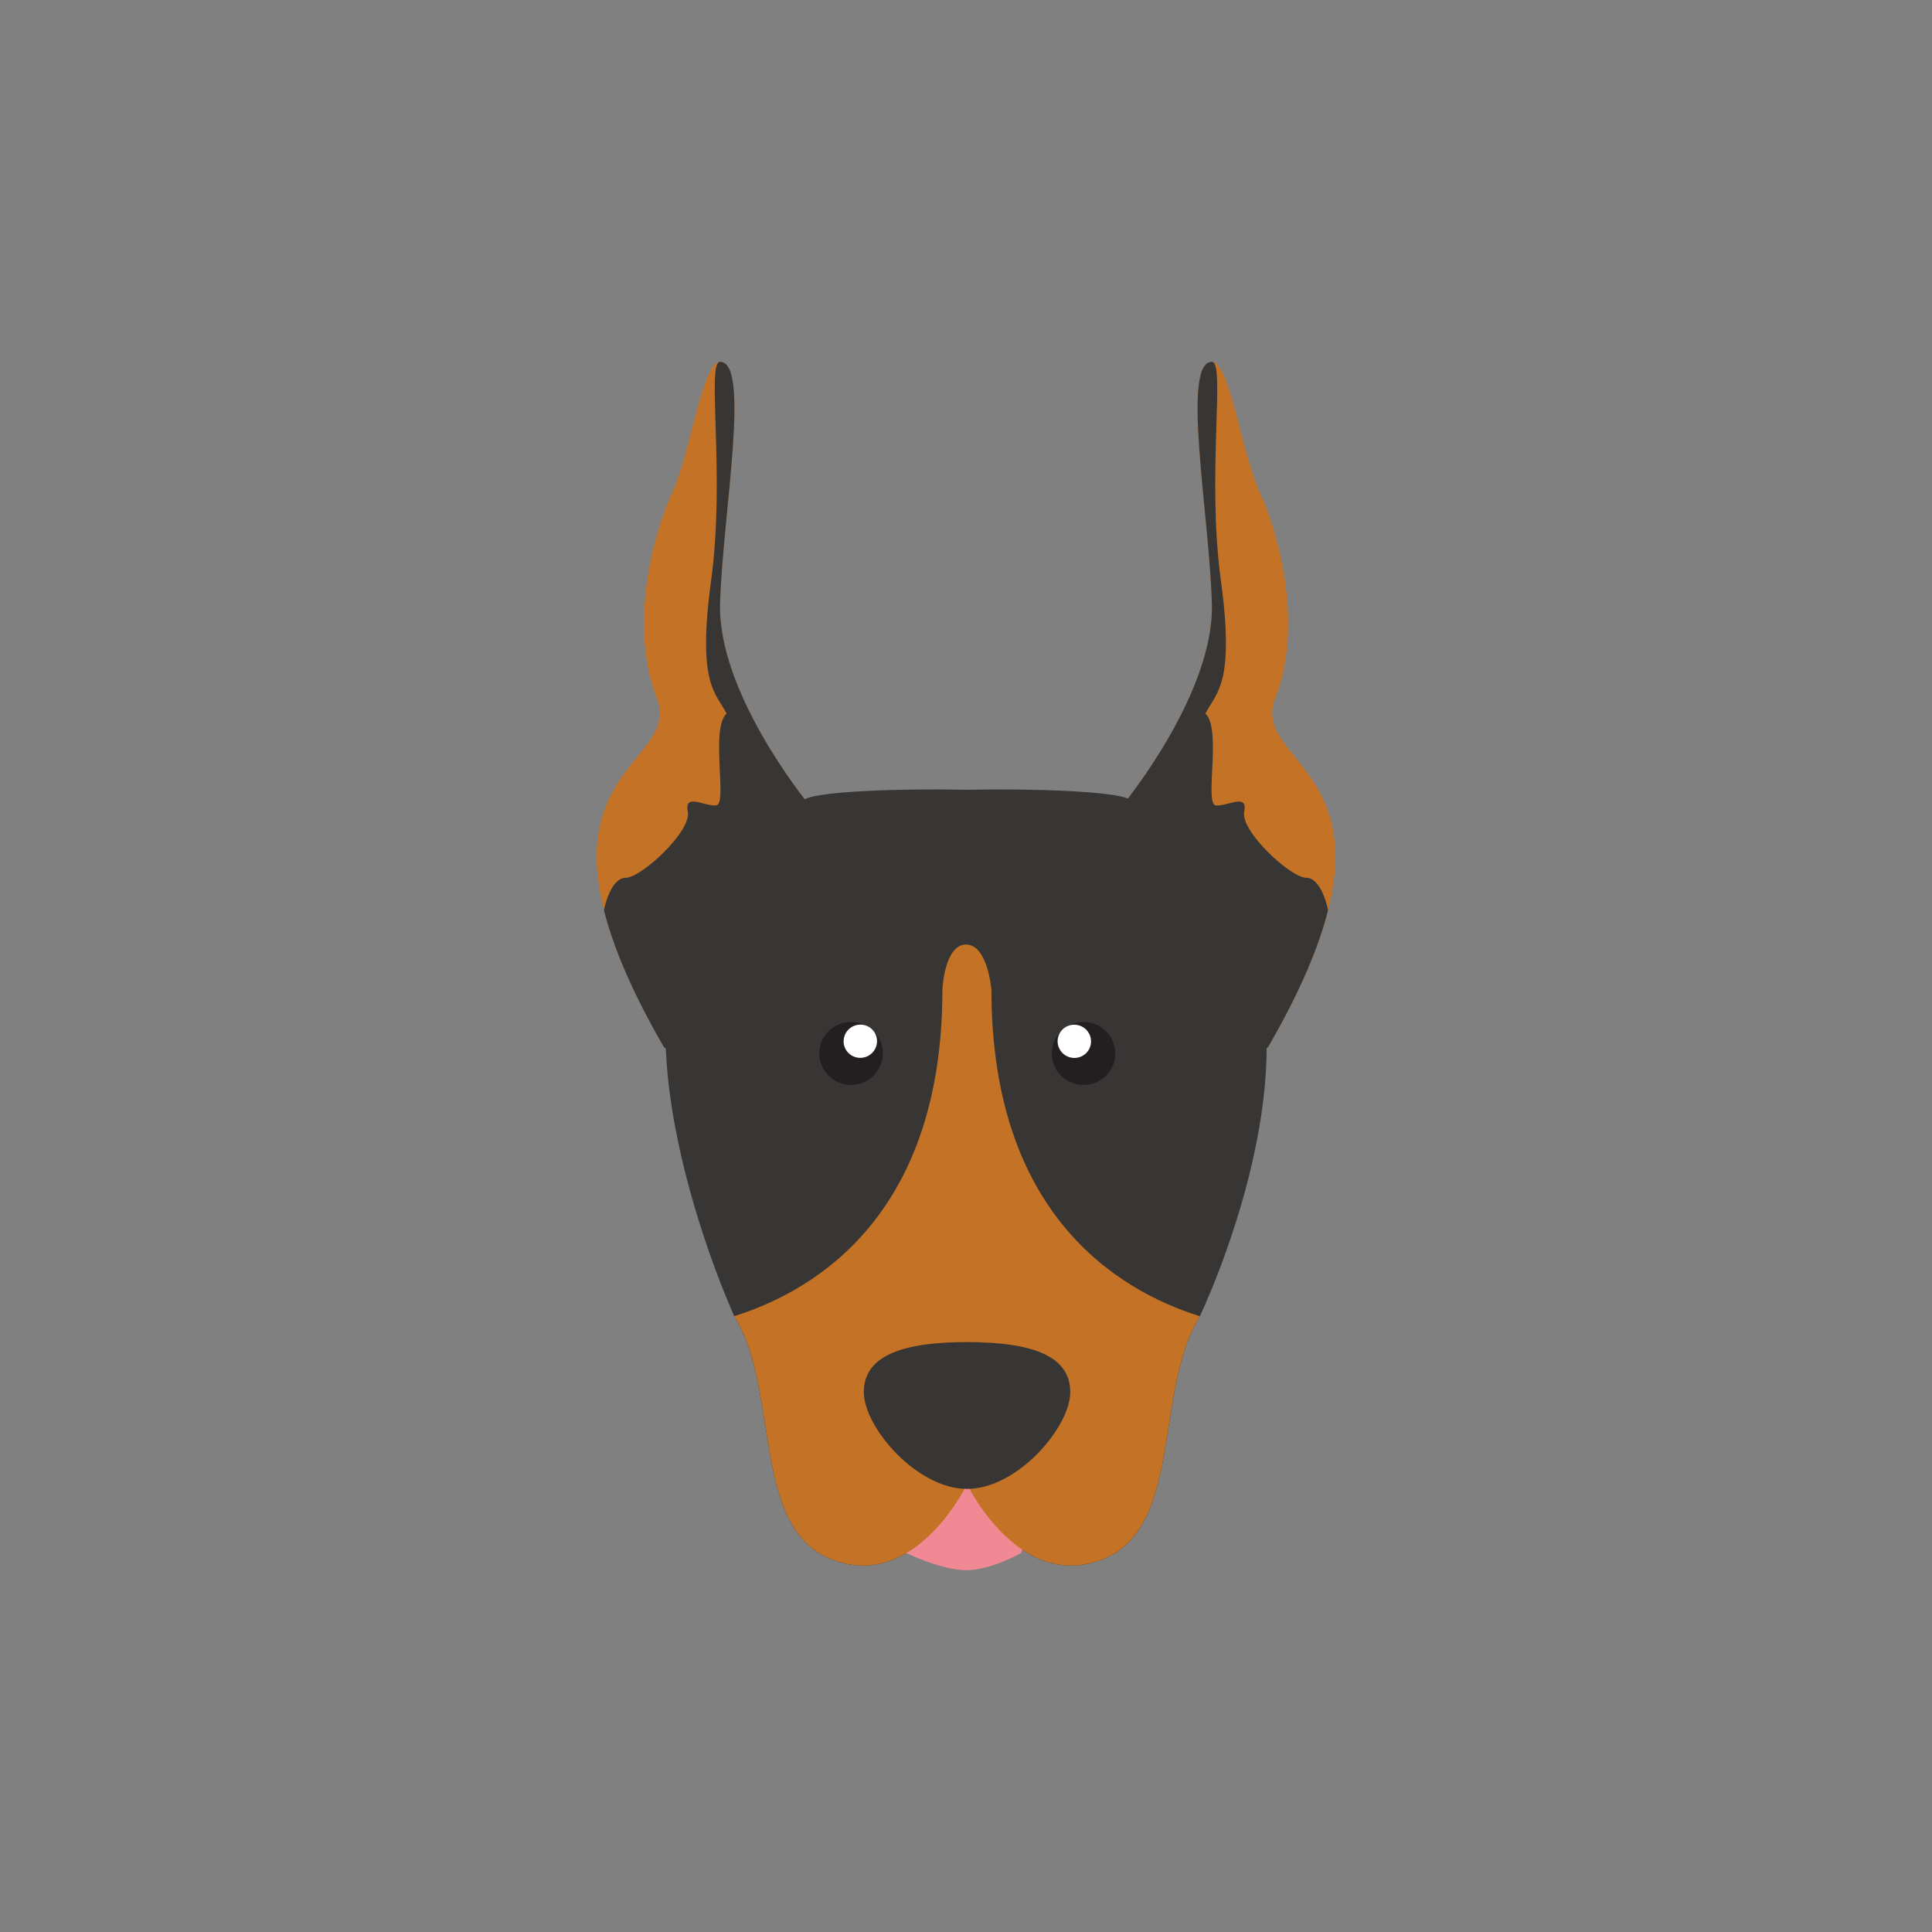
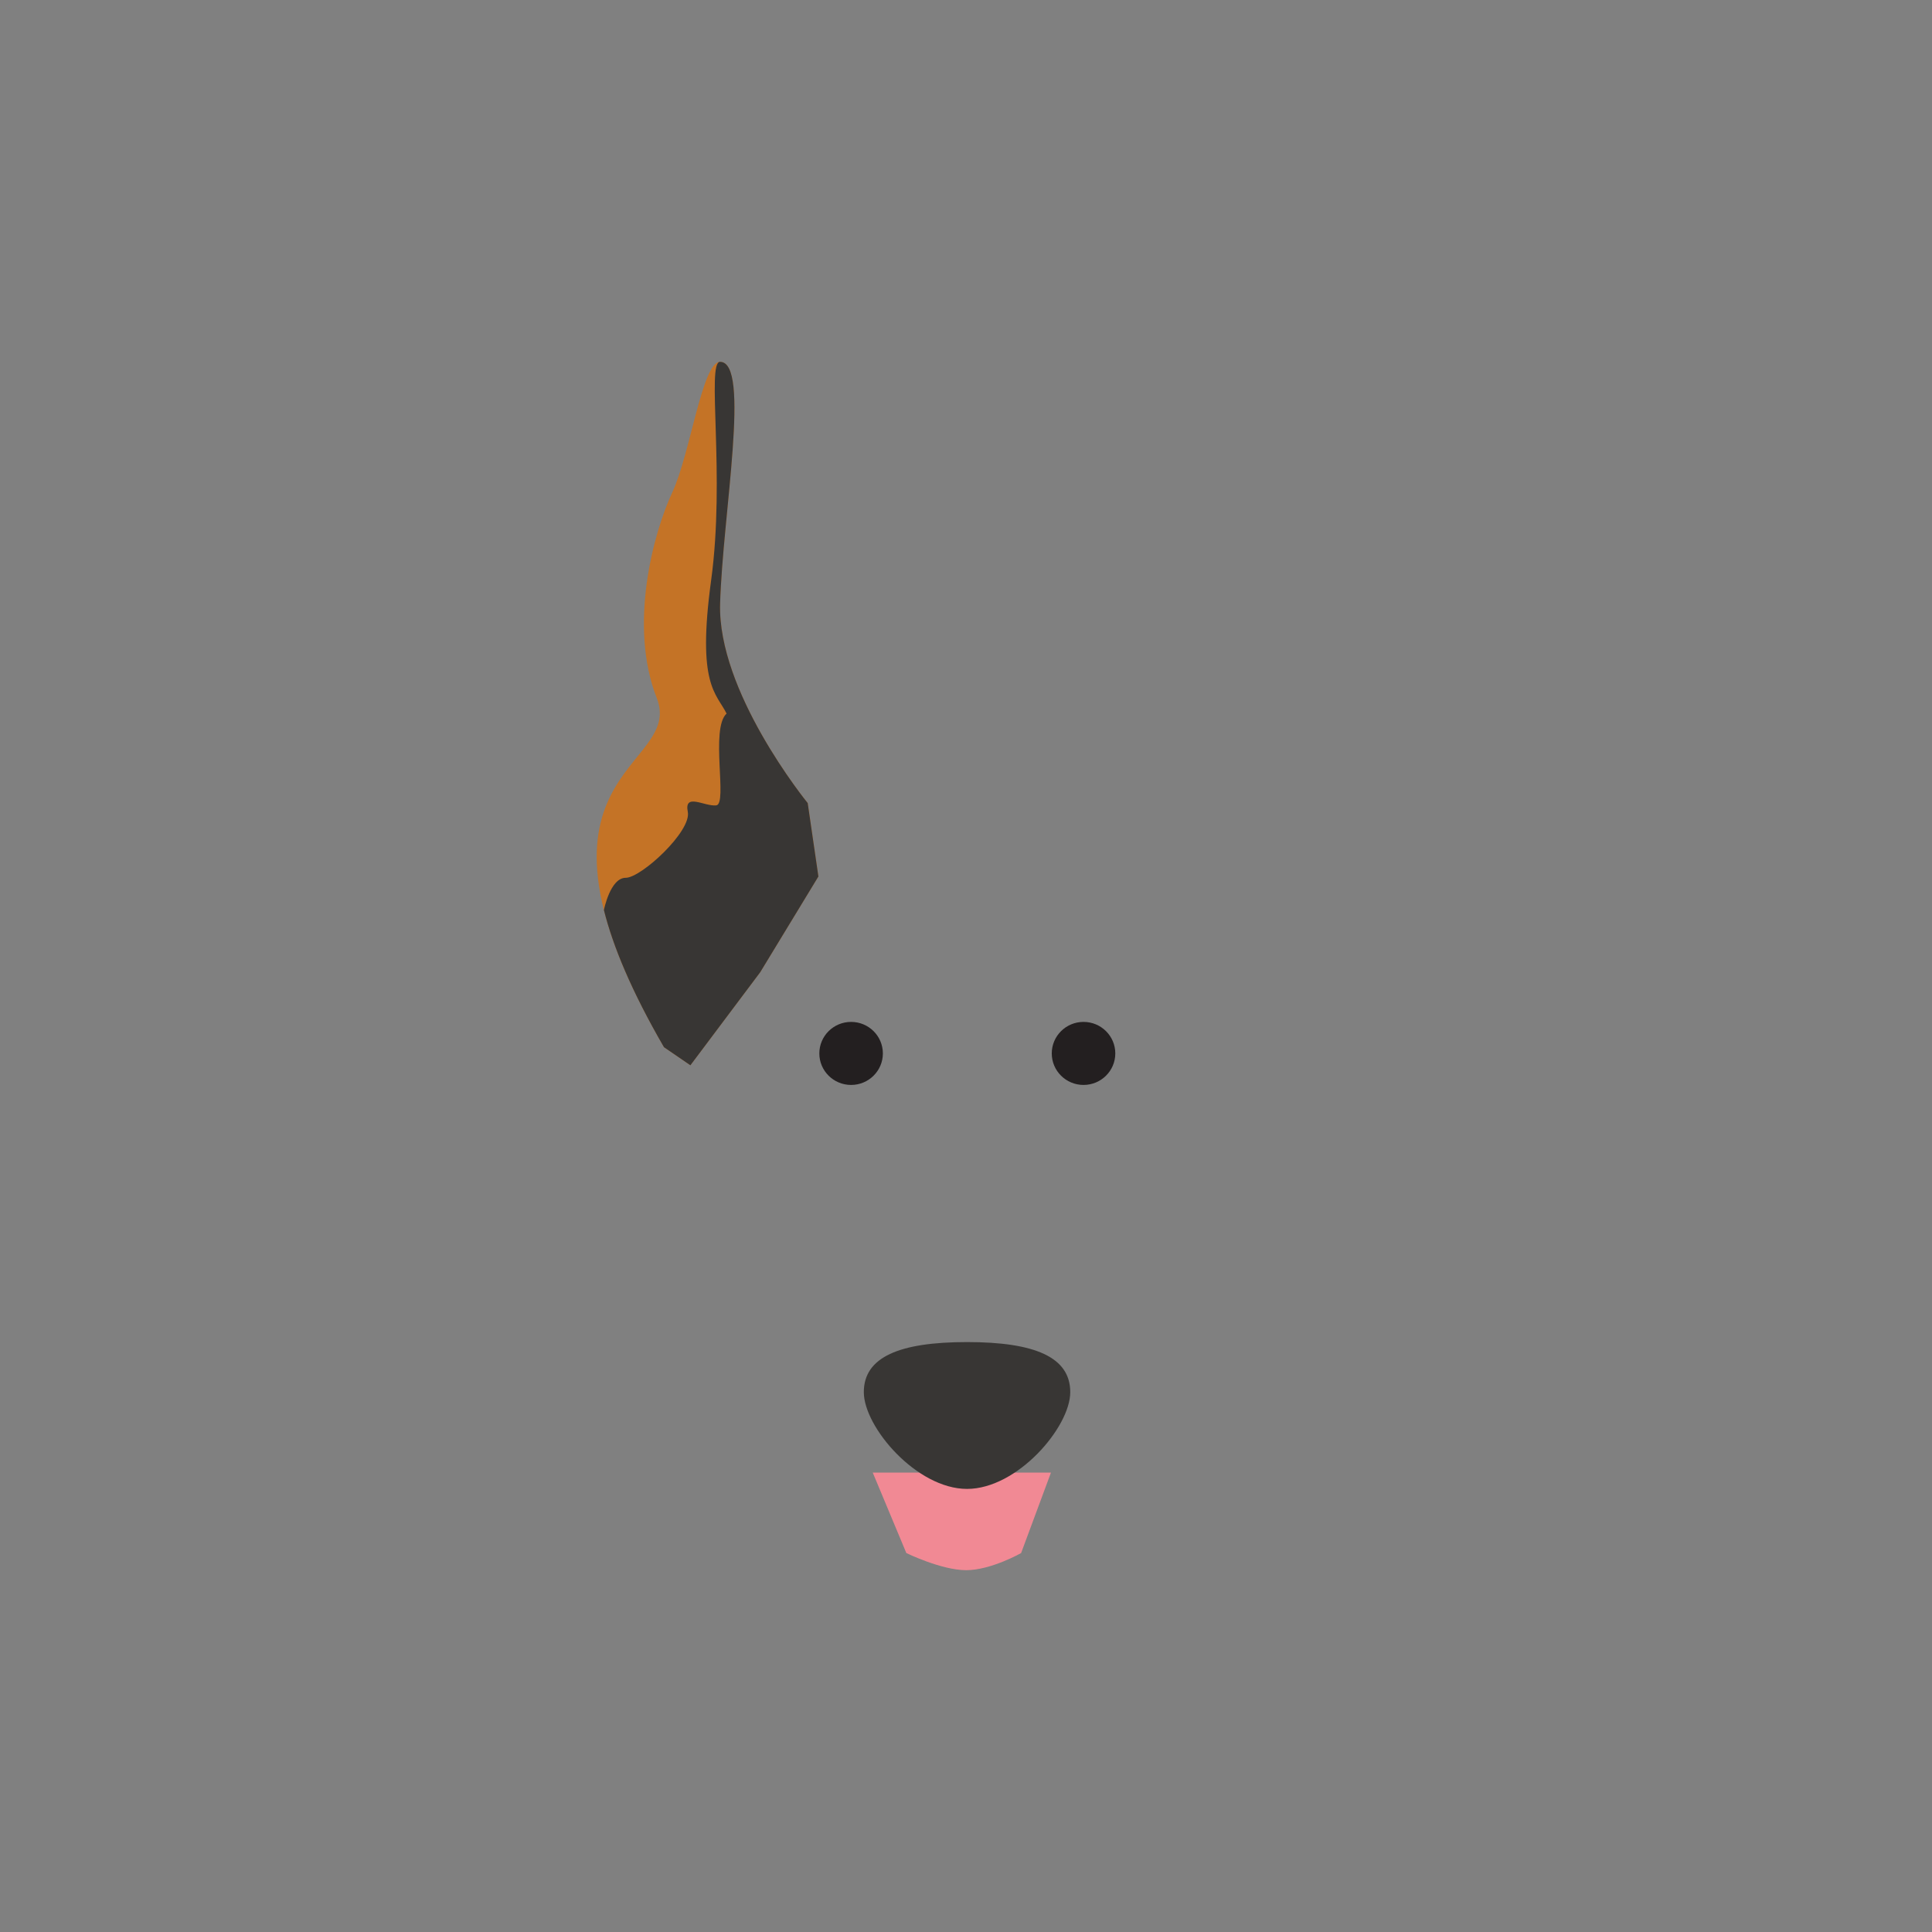
<svg xmlns="http://www.w3.org/2000/svg" id="Laag_1" data-name="Laag 1" viewBox="0 0 1080 1080">
  <rect x="0" y="0" width="1080" height="1080" fill="#808080" stroke="none" />
  <defs>
    <style>
      .cls-1 {
        fill: #f18994;
      }

      .cls-2 {
        fill: #231f20;
      }

      .cls-3 {
        fill: #fff;
      }

      .cls-4 {
        fill: #c47326;
      }

      .cls-5 {
        fill: #383634;
      }
    </style>
  </defs>
  <path class="cls-4" d="M451.49,448.89s-50.4-61.58-48.95-111.46c1.45-49.87,17.3-135.16-.03-135.16-9.99,0-16.59,51.33-26.71,73-10.6,22.71-24.58,74.45-8.67,114.93,15.9,40.48-85.94,39.75,4.02,195.16l14.78,10.12,39.05-52.04,32.51-53.49-5.98-41.06Z" />
  <path class="cls-5" d="M451.49,448.89s-13.07-16-25.72-38.27c-.01-.02-.03-.05-.04-.07-12.16-21.44-23.9-48.68-23.19-73.12,1.45-49.87,17.3-135.16-.03-135.16-7.7,0,3.01,63.62-4.99,122.17-7.99,58.55,2.85,62.87,8.64,74.44-9.25,8.55.72,50.6-5.78,51.33-6.51.72-18.07-7.23-15.9,3.61,2.17,10.85-26.02,36.87-34.69,36.87s-12.18,17.95-12.21,18.04c5.08,20.27,15.41,45.28,33.57,76.65l14.78,10.12,39.05-52.04,32.51-53.49-5.98-41.06Z" />
-   <path class="cls-4" d="M628.51,448.89s50.4-61.58,48.95-111.46c-1.44-49.87-17.3-135.16.04-135.16,9.99,0,16.59,51.33,26.71,73,10.6,22.71,24.58,74.45,8.68,114.93-15.9,40.48,85.94,39.75-4.02,195.16l-14.78,10.12-39.05-52.04-32.51-53.49,5.98-41.06Z" />
-   <path class="cls-5" d="M628.51,448.89s13.08-16,25.72-38.27c.01-.02.03-.05.04-.07,12.15-21.44,23.9-48.68,23.18-73.12-1.44-49.87-17.3-135.16.04-135.16,7.7,0-3.01,63.62,4.99,122.17,7.99,58.55-2.85,62.87-8.64,74.44,9.25,8.55-.72,50.6,5.78,51.33,6.5.72,18.07-7.23,15.9,3.61-2.17,10.85,26.02,36.87,34.69,36.87s12.18,17.95,12.2,18.04c-5.07,20.27-15.41,45.28-33.57,76.65l-14.78,10.12-39.05-52.04-32.51-53.49,5.98-41.06Z" />
-   <path class="cls-5" d="M631.14,446.74c-7.52-4.31-52.58-6.06-90.56-5.25-37.97-.82-83.04.93-90.56,5.25-27.04,15.51-46.3,34.15-59.49,54.53-51.34,79.3,20.05,234.77,20.05,234.77,27.32,44.12,6.72,128.32,64.19,138.44,40.29,7.09,65.05-43.37,65.05-43.37,0,0,.27.57.77,1.53.5-.97.76-1.53.76-1.53,0,0,24.75,50.46,65.05,43.37,57.46-10.12,36.86-94.33,64.18-138.44,0,0,74.74-154.6,13.22-234.77-12.75-16.61-29.96-41.51-52.66-54.53Z" />
+   <path class="cls-5" d="M631.14,446.74Z" />
  <path class="cls-1" d="M506.65,868.17s19.59,9.57,33.46,9.57,30.7-9.57,30.7-9.57l16.69-44.99h-99.64l18.79,44.99Z" />
-   <path class="cls-4" d="M670.58,736.04s.05-.1.12-.26c-46.84-14.67-116.48-57.94-116.48-182.44,0,0-2.01-25.34-14.2-25.34s-13.21,25.34-13.21,25.34c0,124.4-69.53,167.7-116.36,182.4.08.18.13.29.13.29,27.32,44.12,6.72,128.32,64.19,138.44,40.29,7.09,65.05-43.37,65.05-43.37,0,0,.27.57.77,1.53.5-.97.76-1.53.76-1.53,0,0,24.75,50.46,65.05,43.37,57.46-10.12,36.86-94.33,64.18-138.44Z" />
  <path class="cls-5" d="M540.58,750.23c-37.9,0-57.7,8.4-57.7,27.98s29.57,54.1,57.7,54.1,57.7-34.51,57.7-54.1-19.81-27.98-57.7-27.98Z" />
  <g>
    <path class="cls-2" d="M587.94,588.87c0,9.73,7.95,17.62,17.76,17.62,9.81,0,17.76-7.89,17.76-17.62,0-9.73-7.95-17.62-17.76-17.62-9.81,0-17.76,7.89-17.76,17.62Z" />
-     <ellipse class="cls-3" cx="600.55" cy="582.08" rx="9.28" ry="9.35" transform="translate(-152.46 946.04) rotate(-69.9)" />
  </g>
  <g>
    <path class="cls-2" d="M493.53,588.87c0,9.73-7.95,17.62-17.76,17.62-9.81,0-17.76-7.89-17.76-17.62,0-9.73,7.95-17.62,17.76-17.62,9.81,0,17.76,7.89,17.76,17.62Z" />
-     <ellipse class="cls-3" cx="480.92" cy="582.08" rx="9.35" ry="9.28" transform="translate(-170.74 200.7) rotate(-20.1)" />
  </g>
</svg>